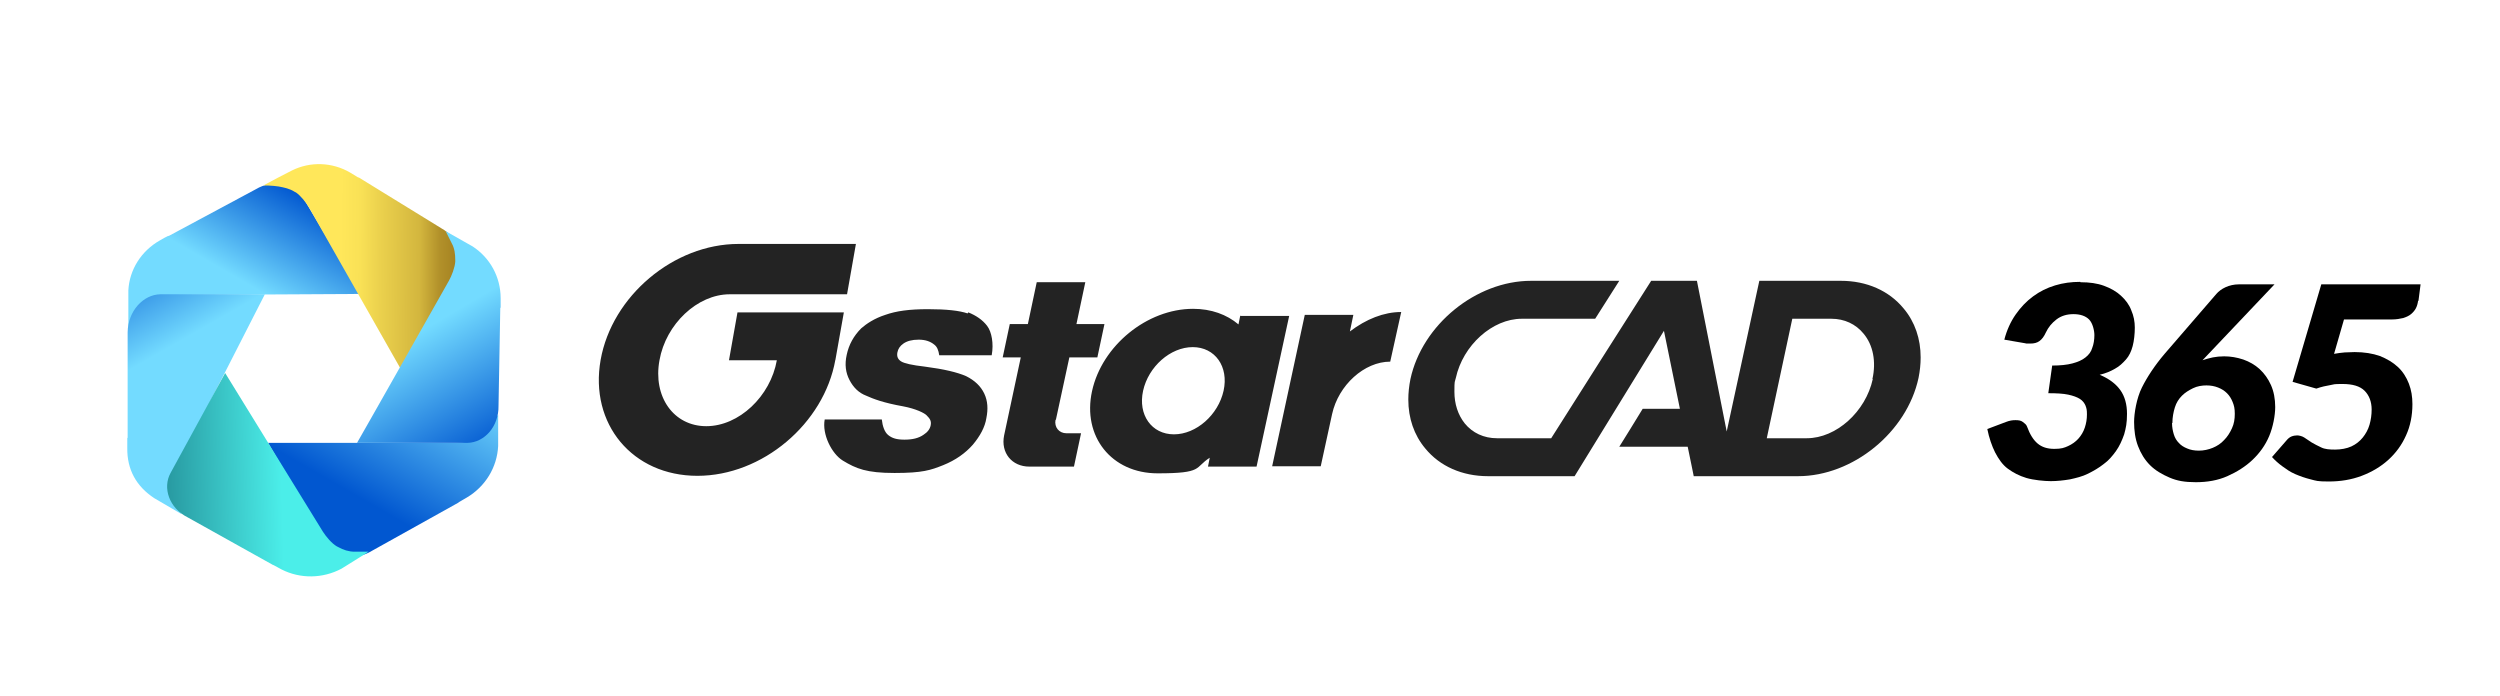
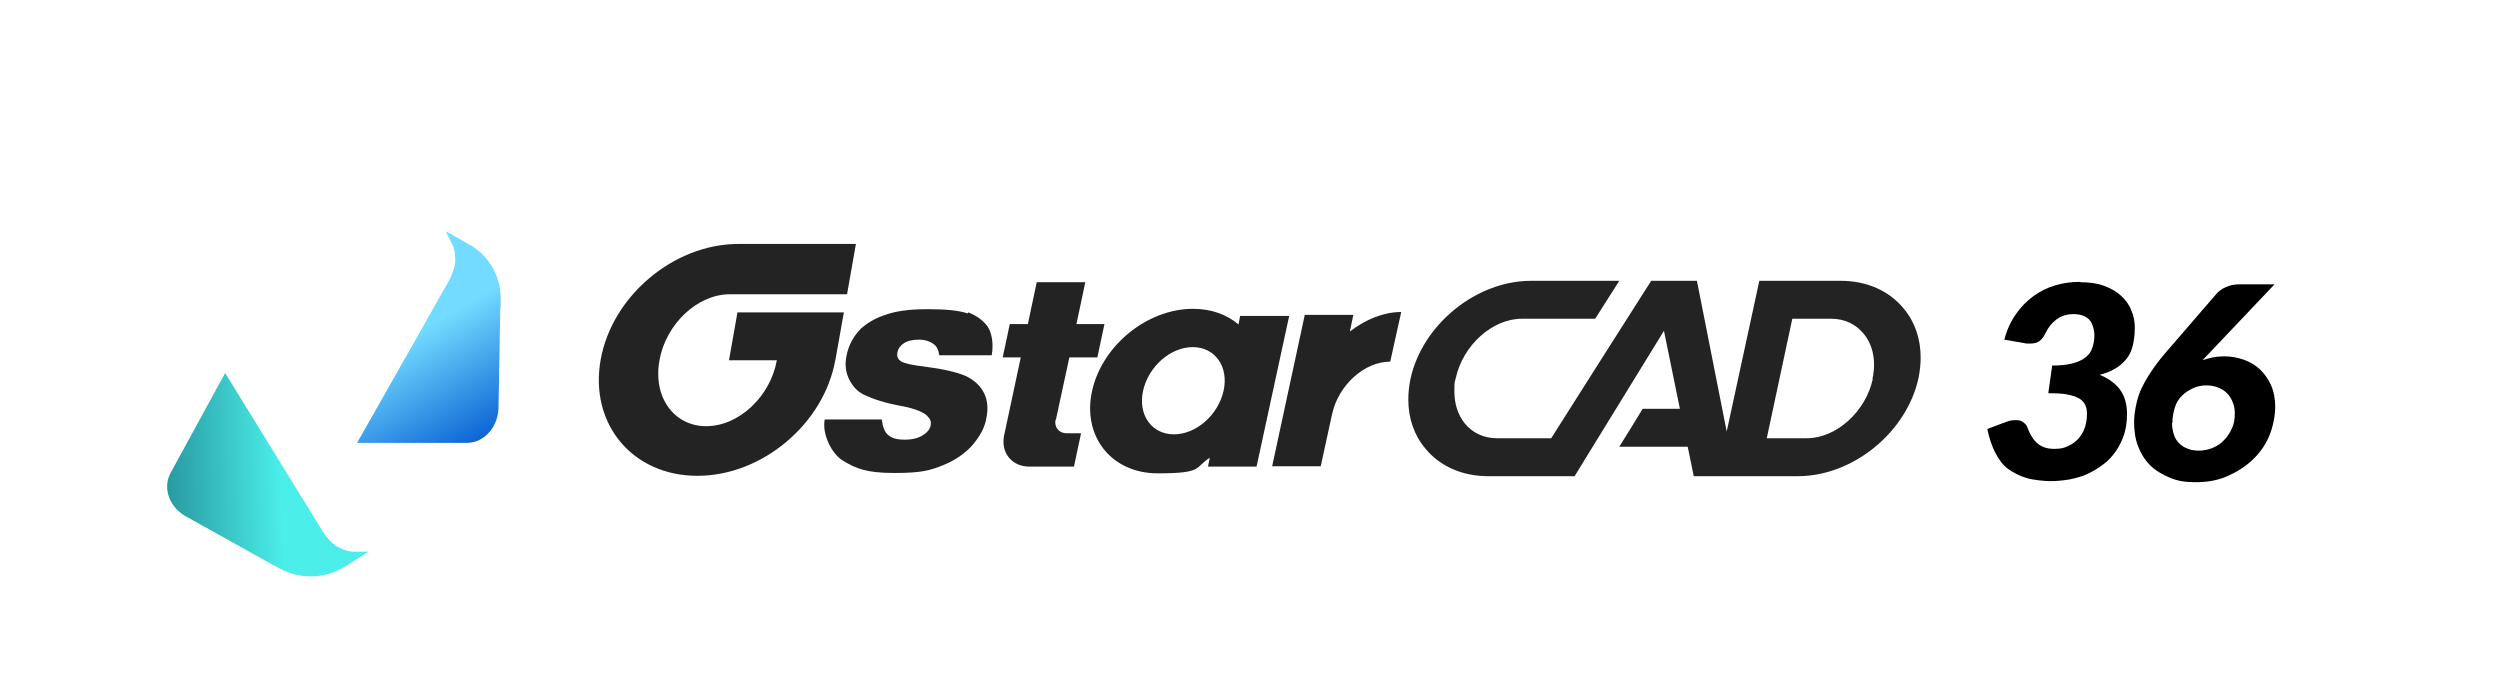
<svg xmlns="http://www.w3.org/2000/svg" version="1.1" viewBox="0 0 705.1 196.2">
  <defs>
    <style>
      .cls-1 {
        fill: #232323;
      }

      .cls-2 {
        fill: url(#Gradient_bez_nazwy_7);
      }

      .cls-3 {
        fill: url(#Gradient_bez_nazwy_5);
      }

      .cls-4 {
        fill: url(#Gradient_bez_nazwy_6);
      }

      .cls-5 {
        fill: url(#Gradient_bez_nazwy_8);
      }

      .cls-6 {
        fill: url(#Gradient_bez_nazwy_9);
      }

      .cls-7 {
        fill: url(#Gradient_bez_nazwy_10);
      }
    </style>
    <linearGradient id="Gradient_bez_nazwy_10" data-name="Gradient bez nazwy 10" x1="54.4" y1="92.3" x2="84.3" y2="144" gradientTransform="translate(0 198) scale(1 -1)" gradientUnits="userSpaceOnUse">
      <stop offset=".5" stop-color="#73dbff" />
      <stop offset="1" stop-color="#0157d0" />
    </linearGradient>
    <linearGradient id="Gradient_bez_nazwy_9" data-name="Gradient bez nazwy 9" x1="-628.3" y1="-351.1" x2="-600.3" y2="-302.8" gradientTransform="translate(87.3 -611.3) rotate(-59.8) scale(1 -1)" gradientUnits="userSpaceOnUse">
      <stop offset=".4" stop-color="#73dbff" />
      <stop offset="1" stop-color="#0157d0" />
    </linearGradient>
    <linearGradient id="Gradient_bez_nazwy_8" data-name="Gradient bez nazwy 8" x1="-1466.7" y1="789.5" x2="-1439.1" y2="837.4" gradientTransform="translate(-1361.3 -707.2) rotate(179.9) scale(1 -1)" gradientUnits="userSpaceOnUse">
      <stop offset=".2" stop-color="#73dbff" />
      <stop offset="1" stop-color="#0157d0" />
    </linearGradient>
    <linearGradient id="Gradient_bez_nazwy_7" data-name="Gradient bez nazwy 7" x1="6.6" y1="916.5" x2="34.5" y2="964.9" gradientTransform="translate(-726.5 522.3) rotate(60.4) scale(1 -1)" gradientUnits="userSpaceOnUse">
      <stop offset=".4" stop-color="#ffe75a" />
      <stop offset=".5" stop-color="#f9e156" />
      <stop offset=".6" stop-color="#ebd14d" />
      <stop offset=".8" stop-color="#d3b63e" />
      <stop offset=".9" stop-color="#b2912a" />
      <stop offset="1" stop-color="#a27f20" />
    </linearGradient>
    <linearGradient id="Gradient_bez_nazwy_5" data-name="Gradient bez nazwy 5" x1="-1392.3" y1="-46.2" x2="-1364.7" y2="1.7" gradientTransform="translate(-675 -1027.2) rotate(-121.7) scale(1 -1)" gradientUnits="userSpaceOnUse">
      <stop offset=".3" stop-color="#4beee9" />
      <stop offset="1" stop-color="#218993" />
    </linearGradient>
    <linearGradient id="Gradient_bez_nazwy_6" data-name="Gradient bez nazwy 6" x1="-811" y1="1280.3" x2="-783.3" y2="1328.3" gradientTransform="translate(-1406.2 156.1) rotate(119.5) scale(1 -1)" gradientUnits="userSpaceOnUse">
      <stop offset=".3" stop-color="#73dbff" />
      <stop offset="1" stop-color="#0157d0" />
    </linearGradient>
  </defs>
  <g>
    <g id="Warstwa_1">
      <g>
-         <path class="cls-7" d="M47.5,66.6l24.6-13.2c5-3,11-1.6,13.4,2.4l16.2,27.1-54,.3c-1.7,0-3.8,0-5.3.8l-.4.2c-1.5.7-2.7,1.8-3.6,3.2l-2.2,7.7v-4.5c0-.3,0-8.4,0-8.7.3-5.8,3.6-11.1,8.9-14.1.8-.5,1.6-.9,2.4-1.3h0Z" />
-         <path class="cls-6" d="M36,123.5v-29.8c.1-6,4.4-10.6,9.2-10.7h29.5l-24.2,47.4c-.9,1.5-1.8,3.9-1.9,5.6v.5c-.1,1.7.2,3.4.9,4.9l1.7,3.6h0c-.3-.2-7.4-4.3-7.7-4.5-5-3.3-7.7-8-7.6-14.2,0-.9,0-1.9,0-2.8h0Z" />
-         <path class="cls-5" d="M129.4,141.7l-24.4,13.6c-5,3.1-10.9,1.7-13.3-2.5l-16.1-27.9h53.2c1.6,0,4.2-.5,5.6-1.2l.4-.2c1.5-.8,2.7-1.9,3.6-3.3l2.1-3.3h0v8.9c-.3,6-3.6,11.4-8.8,14.5-.8.5-1.6.9-2.4,1.4h0Z" />
-         <path class="cls-2" d="M101.1,50l23.4,14.4c5,2.8,6.7,8.6,4.4,12.6l-15.8,27.2-25.9-45.6c-.8-1.4-2.4-3.4-3.7-4.3l-.4-.2c-1.4-.9-2.9-1.2-4.5-1.5-1.8-.3-4.3-.3-4.3-.3h0c.3-.2,7.7-4.1,8-4.2,5.2-2.6,11.4-2.4,16.5.6.8.5,1.5.9,2.3,1.4h0Z" />
        <path class="cls-3" d="M77.1,159.4l-24.2-13.5c-5.2-2.6-7.1-8.3-4.8-12.5l15.4-28.2,27.6,44.8c.9,1.4,2.5,3.3,3.9,4.1l.4.2c1.4.8,3,1.3,4.6,1.3h3.9c-.3.3-7.3,4.6-7.6,4.8-5.3,2.8-11.6,2.9-16.9.2-.8-.4-1.6-.9-2.4-1.3h0Z" />
        <path class="cls-4" d="M141.1,86.8l-.5,27.7c.1,5.8-4,10.3-8.7,10.4h-31.2c0,.1,25.9-45.7,25.9-45.7.8-1.4,1.7-3.8,1.8-5.4v-.5c0-1.6-.2-3.3-1-4.7l-1.7-3.4h0c.3.2,7.3,4.1,7.6,4.3,4.9,3.2,7.9,8.6,7.9,14.6,0,.9,0,1.8,0,2.7h0Z" />
      </g>
      <path class="cls-1" d="M297.8,118.4l3.8-17.6h7.9l2-9.4h-7.9l2.5-11.8h-13.7l-2.5,11.8h-5.1l-2,9.4h5.1l-4.7,22h0c-1,4.9,2.2,8.8,7.1,8.8h12.6l2-9.4h-4.1c-2.1,0-3.5-1.7-3.1-3.8M272.9,88.4c-2.3-.8-6-1.2-11.2-1.2s-8.9.5-12,1.6c-3.1,1-5.3,2.5-6.8,3.8-2.1,2.1-3.5,4.6-4.1,7.5-.6,2.7-.3,5,.8,7.1,1.1,2.1,2.6,3.6,4.7,4.4,2,.9,4.8,2,10.4,3,3.7.7,6,1.9,6.6,2.5,1,1,1.4,1.6,1.2,2.8-.2,1.1-.9,2-2,2.7-1.4,1-3.2,1.4-5.4,1.4s-3.5-.4-4.6-1.3c-1-.8-1.6-2.5-1.8-4.4h-16.1c-.8,4.2,2,9.7,5.1,11.6,3.8,2.3,6.7,3.5,14.6,3.5s10.2-.8,13.7-2.2c3.5-1.4,6.3-3.4,8.4-5.8,2-2.4,3.4-4.9,3.8-7.5.5-2.5.4-4.8-.6-6.9-1-2.1-2.7-3.7-5.1-4.9-2.5-1.1-6.3-2-11.7-2.7-3.5-.4-5.8-.9-6.7-1.5s-1.2-1.4-1-2.5c.2-1,.7-1.8,1.7-2.5,1-.7,2.4-1.1,4.3-1.1s3.3.5,4.4,1.4c.8.6,1.2,1.6,1.4,3h14.8c.6-3.3,0-6.6-1.3-8.3-1.3-1.7-3.1-2.9-5.3-3.8M380.7,93.6l1-4.8h-13.7l-9.2,42.7h13.7l3.2-14.7h0c1.8-8.2,9.1-14.8,16.4-14.8l3.1-14c-4.9,0-9.9,2-14.5,5.5M349.8,89l-.5,2.5c-3.3-2.8-7.7-4.4-12.8-4.4-13,0-25.7,10.4-28.5,23.2-2.8,12.8,5.5,23.2,18.5,23.2s10.3-1.6,14.7-4.4l-.5,2.5h13.7l9.2-42.5h-13.7ZM345.1,110.2c-1.5,6.8-7.7,12.3-14,12.3s-10.2-5.5-8.7-12.3c1.5-6.8,7.7-12.3,14-12.3s10.2,5.5,8.7,12.3M235.6,101.6l2.4-13.5h-30l-2.4,13.5h13.5c-1.8,10.2-10.7,18.6-19.9,18.6s-15.1-8.3-13.2-18.6c1.8-10.2,10.7-18.6,19.8-18.6h33.1l2.5-14.2h-33.1c-18.3,0-35.7,14.7-38.9,32.7-3.2,18.1,9,32.7,27.3,32.7s35.7-14.7,38.9-32.7h0" />
      <path class="cls-1" d="M536.9,87c-4.1-5-10.4-7.8-17.7-7.8h-23l-9.2,42.5c-2.7-13.8-8.4-42.5-8.4-42.5h-12.9c-.5.7-28.2,44.4-28.2,44.4h-15.3c-3.7,0-6.9-1.5-9.1-4.2-1.9-2.4-2.9-5.5-2.9-8.9s.1-2.6.4-3.9c2-9.2,10.3-16.7,18.6-16.7h20.7c2.5-3.9,4.9-7.7,6.8-10.7h-24.9c-15.5,0-30.7,12.4-34,27.7-.4,2-.6,3.9-.6,5.8,0,5.2,1.6,10,4.8,13.8,4.1,5,10.4,7.8,17.7,7.8h24.4c.4-.7,25.2-41,25.2-41,0,0,2.3,11.2,4.5,22h-10.5c-2.4,3.9-4.7,7.7-6.6,10.7h19.3c1,4.6,1.6,8,1.7,8.3h29.4c15.5,0,30.7-12.4,34-27.7.4-2,.6-3.9.6-5.8,0-5.2-1.6-10-4.8-13.8M528.2,106.9c-2,9.2-10.3,16.7-18.6,16.7h-11.3l7.2-33.7h11c3.7,0,6.9,1.5,9.1,4.2,2.7,3.2,3.6,7.9,2.5,12.8" />
      <g>
        <path d="M586.8,79.6c2.5,0,4.7.3,6.6,1s3.5,1.6,4.8,2.8c1.3,1.2,2.3,2.5,2.9,4.1.7,1.6,1,3.2,1,4.9s-.2,3.7-.6,5.2c-.4,1.5-1,2.8-1.9,3.8s-1.8,1.9-3.1,2.6c-1.2.7-2.6,1.3-4.3,1.7,2.6,1.1,4.5,2.5,5.8,4.3,1.3,1.8,1.9,4.1,1.9,6.7s-.3,4-.8,5.8c-.6,1.7-1.3,3.3-2.3,4.7-1,1.4-2.1,2.7-3.5,3.7-1.4,1.1-2.8,1.9-4.4,2.7s-3.3,1.2-5.1,1.6c-1.8.3-3.6.5-5.4.5s-4.9-.3-6.9-.9c-2-.6-3.7-1.5-5.2-2.6s-2.6-2.7-3.6-4.6c-.9-1.8-1.7-4.1-2.2-6.6l5.3-2c.5-.2.9-.3,1.4-.4s.9-.1,1.3-.1c.8,0,1.5.1,2,.5s1,.7,1.2,1.3c.8,2.2,1.8,3.8,3,4.8,1.2,1,2.7,1.5,4.7,1.5s2.8-.3,3.9-.8c1.1-.5,2.1-1.2,2.9-2.1.8-.9,1.4-1.9,1.8-3.1.4-1.2.6-2.4.6-3.7s-.1-1.7-.4-2.5c-.3-.7-.8-1.4-1.6-1.9-.8-.5-1.9-.9-3.3-1.2-1.4-.3-3.3-.4-5.6-.4l1.1-7.8c2.3,0,4.2-.2,5.7-.6,1.5-.4,2.7-.9,3.7-1.7.9-.7,1.6-1.6,1.9-2.7.4-1,.6-2.3.6-3.6s-.5-3.4-1.5-4.4c-1-1-2.5-1.5-4.4-1.5s-3.5.5-4.8,1.5-2.3,2.2-3,3.7c-.5,1.1-1.1,1.9-1.8,2.4-.7.5-1.5.7-2.6.7s-.5,0-.7,0c-.3,0-.5,0-.8-.1l-5.8-1c.7-2.7,1.8-5.1,3.2-7.1,1.4-2,3-3.7,4.9-5.1s3.9-2.4,6.2-3.1c2.3-.7,4.6-1,7.1-1h0Z" />
        <path d="M627.3,100.5c1.8,0,3.6.3,5.4.9,1.7.6,3.3,1.5,4.6,2.7,1.3,1.2,2.4,2.7,3.2,4.5.8,1.8,1.2,3.9,1.2,6.2s-.6,5.6-1.7,8.2-2.7,4.8-4.7,6.7-4.4,3.4-7.1,4.6-5.7,1.7-8.9,1.7-5.3-.4-7.4-1.3-4-2-5.5-3.5-2.6-3.3-3.4-5.4-1.1-4.4-1.1-6.8.7-6.7,2.2-9.7,3.6-6.2,6.4-9.5l14.6-16.9c.6-.7,1.5-1.4,2.6-1.9s2.4-.8,3.7-.8h10.1l-20.3,21.4c.9-.3,1.9-.6,2.9-.8s2.1-.3,3.2-.3h0ZM612.6,119.3c0,1.2.2,2.2.5,3.2s.8,1.8,1.4,2.4c.6.7,1.4,1.2,2.4,1.6.9.4,2,.6,3.3.6s2.7-.3,3.9-.8,2.3-1.2,3.2-2.2c.9-.9,1.6-2,2.2-3.3s.8-2.6.8-4.1-.2-2.3-.6-3.3c-.4-1-.9-1.8-1.6-2.5-.7-.7-1.5-1.2-2.5-1.6s-2.1-.6-3.3-.6-2.6.2-3.8.8-2.2,1.2-3.1,2.1c-.9.9-1.6,2-2,3.3s-.7,2.8-.7,4.4h0Z" />
-         <path d="M682,84.8c-.1.8-.3,1.5-.6,2.1s-.8,1.2-1.4,1.7c-.6.5-1.3.8-2.2,1.1-.9.2-1.9.4-3.2.4h-13.5l-2.8,9.7c1-.2,2-.3,3-.4,1,0,1.9-.1,2.8-.1,2.7,0,5.1.4,7.1,1.1,2,.8,3.7,1.8,5.1,3.1,1.4,1.3,2.4,2.9,3.1,4.7.7,1.8,1,3.7,1,5.8,0,3.2-.6,6.2-1.8,8.8-1.2,2.7-2.9,5-5,6.9-2.1,1.9-4.6,3.4-7.5,4.5s-6,1.6-9.3,1.6-3.5-.2-5.1-.6-3-.9-4.4-1.5-2.5-1.4-3.6-2.2c-1.1-.8-2.1-1.7-2.9-2.6l4.1-4.7c.4-.5.9-.9,1.4-1.1s1.1-.3,1.6-.3,1.4.2,2,.6,1.3.9,2.1,1.4,1.7.9,2.7,1.4,2.3.6,3.9.6,3.3-.3,4.6-.9c1.3-.6,2.4-1.5,3.2-2.5.8-1,1.5-2.2,1.9-3.6s.6-2.8.6-4.3c0-2.2-.7-4-2-5.3s-3.4-1.9-6.2-1.9-2.2.1-3.4.3-2.6.5-4,1l-6.7-1.9,8.1-27.5h28l-.6,4.7h0Z" />
      </g>
    </g>
  </g>
</svg>